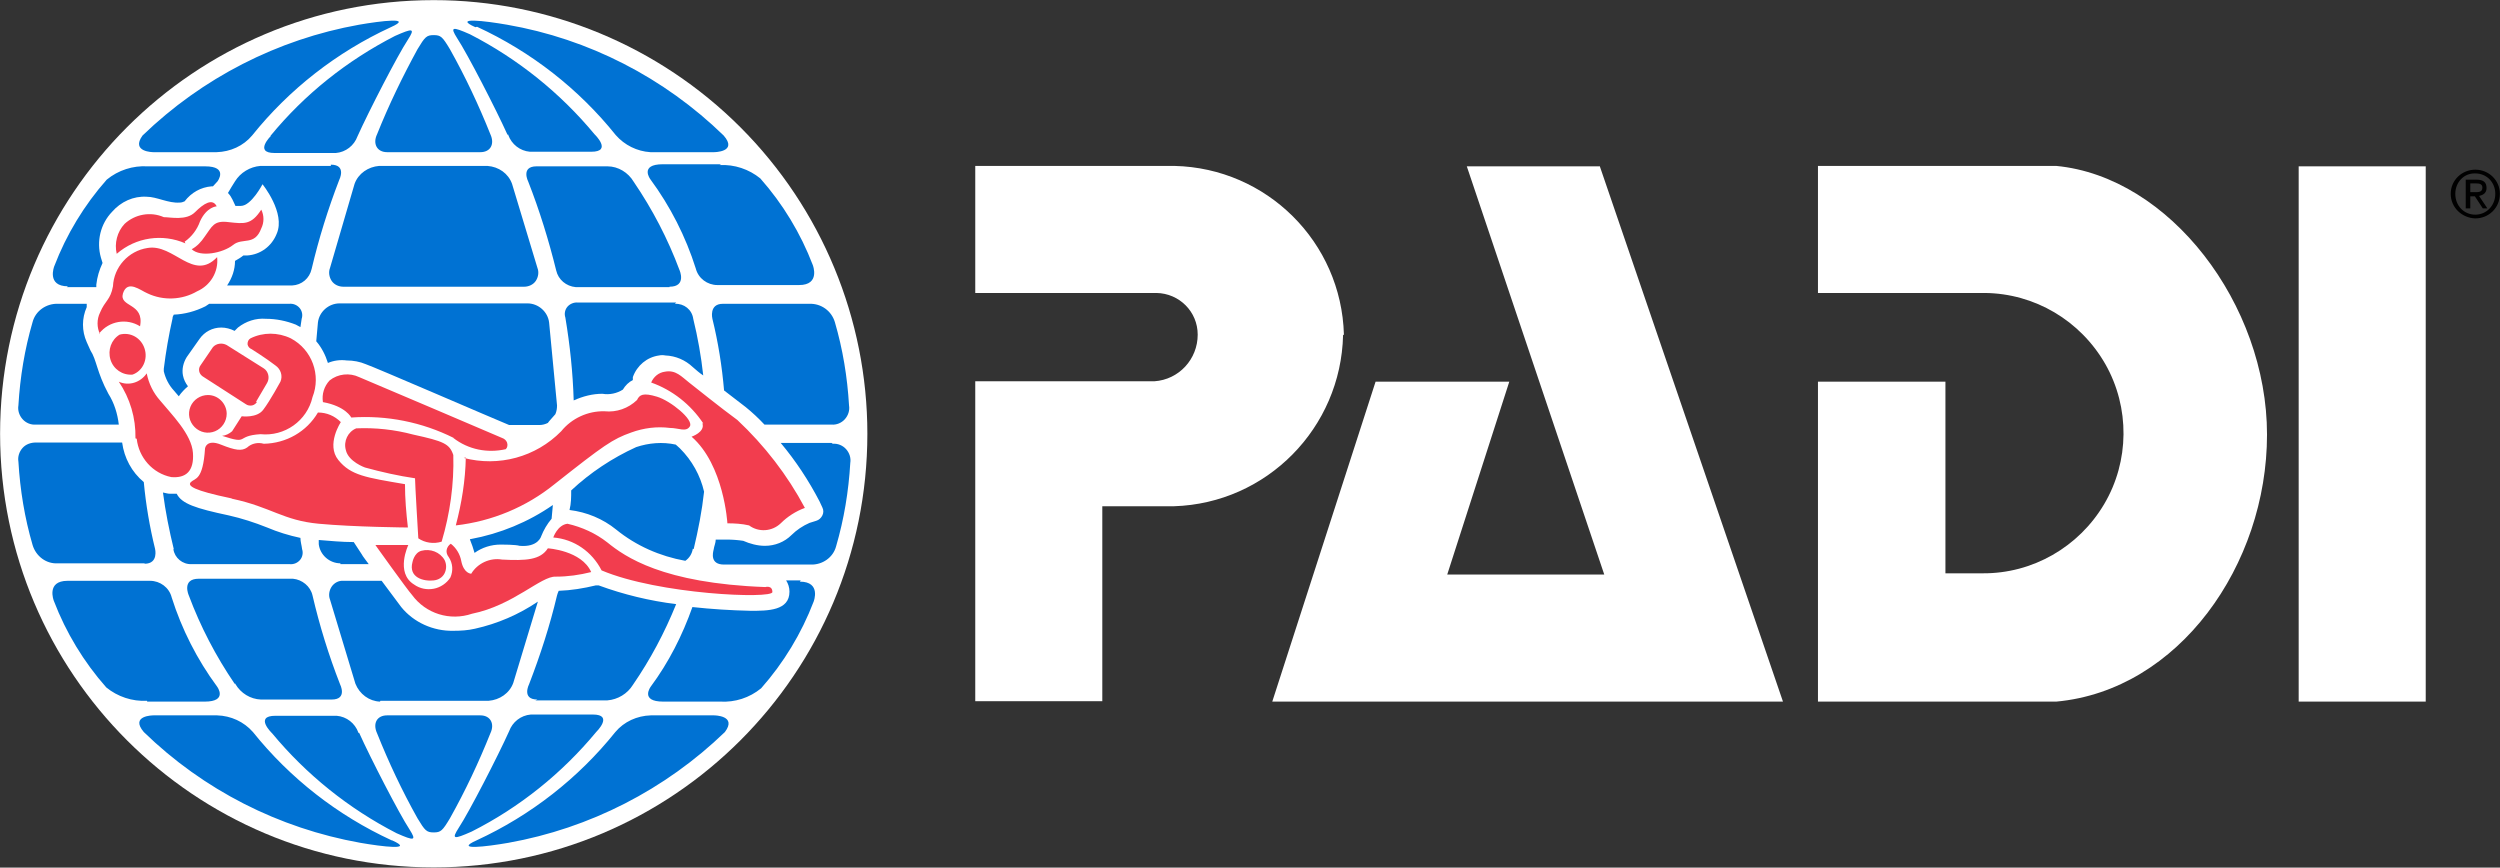
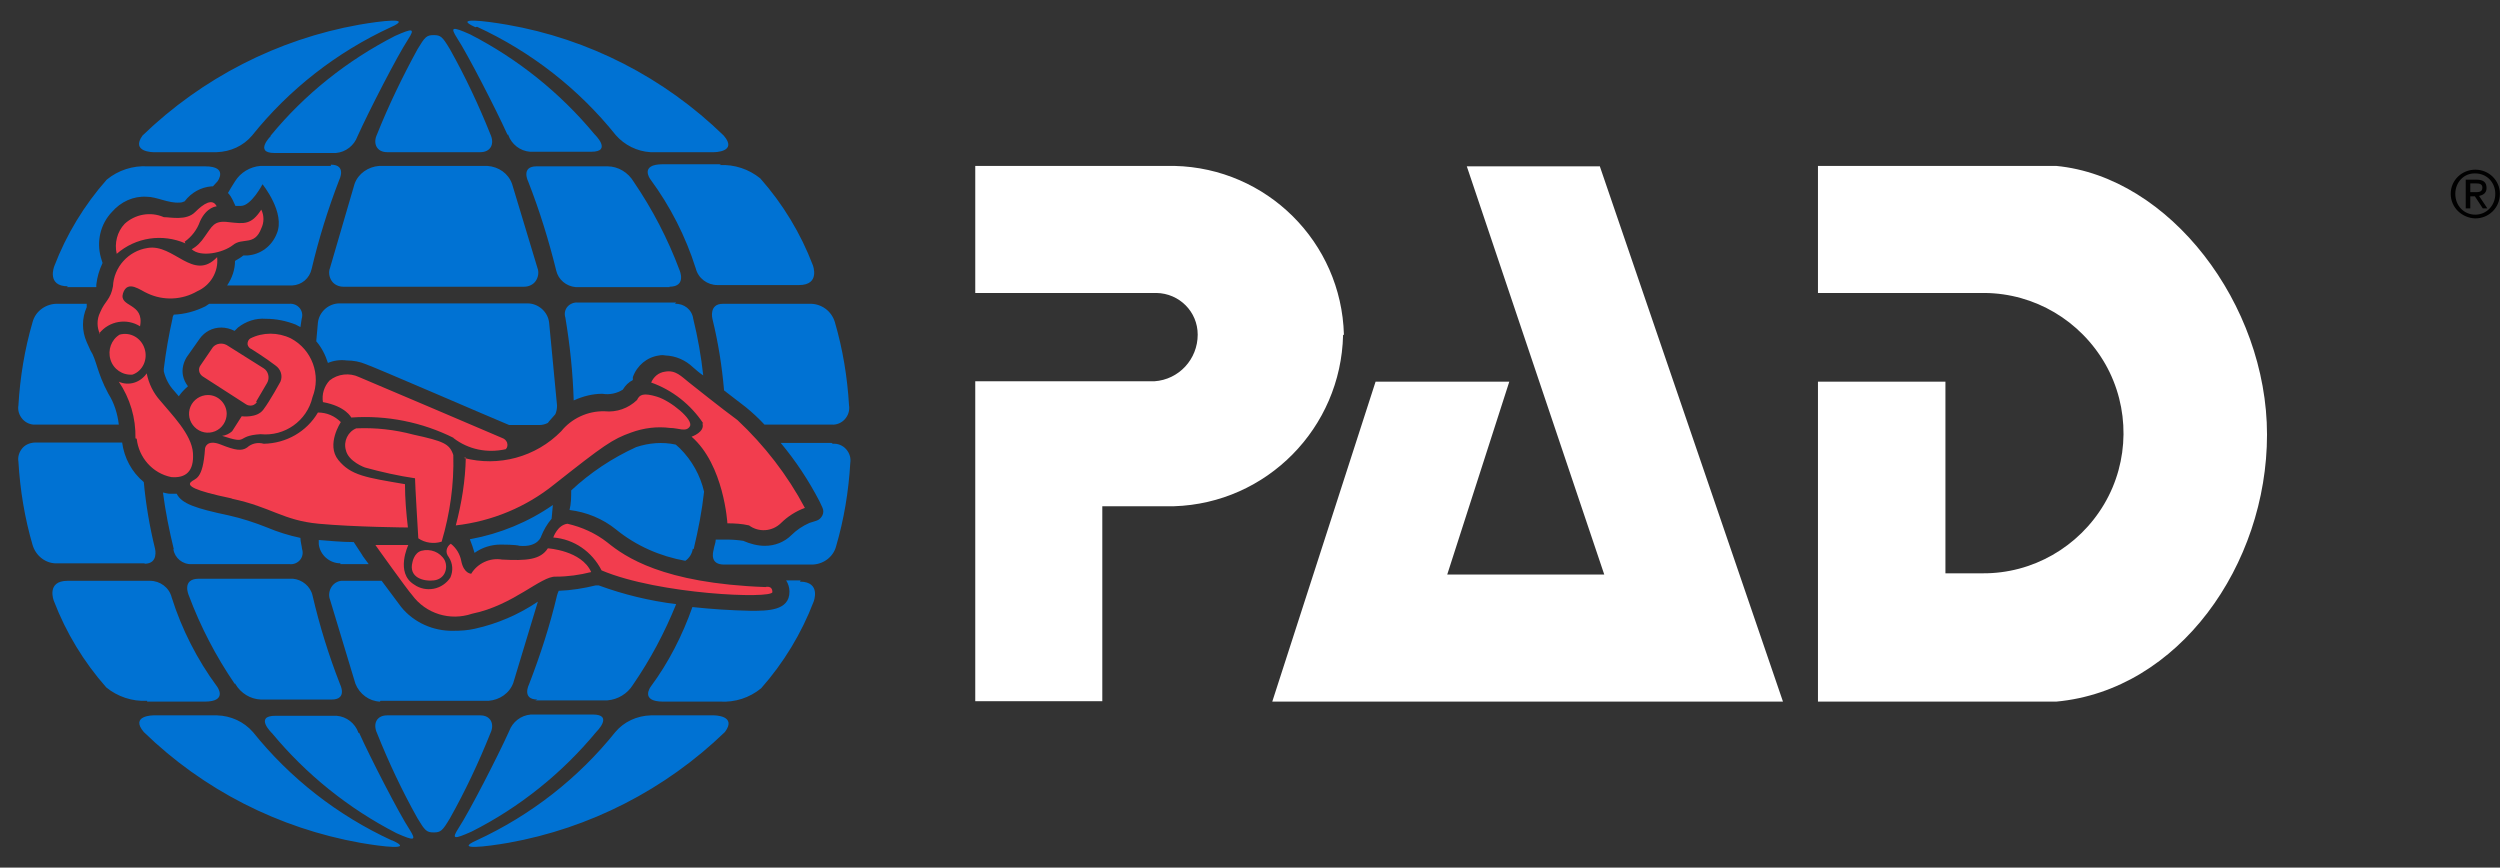
<svg xmlns="http://www.w3.org/2000/svg" version="1.1" id="layer" x="0px" y="0px" style="enable-background:new 0 0 652 652;" xml:space="preserve" viewBox="20.58 217.87 600.15 208.27">
  <rect x="20.58" y="217.87" width="600.15" height="208.27" fill="#333333" stroke="none" />
  <style type="text/css">
	.st0{fill:#FFFFFF;}
	.st1{fill:#0072D3;}
	.st2{fill:#F23D4E;}
</style>
  <g id="Logos-_x2F_-Brand-_x2F_-Primary-H-Light">
    <g id="PADI-horizontal-trap-on-light">
-       <path id="Shape" class="st0" d="M124.7,217.9c-57.5,0-104.1,46.6-104.1,104.1s46.6,104.1,104.1,104.1S228.8,379.5,228.8,322    c0-27.6-11-54.1-30.5-73.6S152.3,217.9,124.7,217.9" />
      <path id="Shape_1_" class="st1" d="M62.3,349.7c-1.1-4.5-2-9-2.6-13.6c0.6,0.1,1.1,0.3,1.7,0.3H63c1.2,2.4,4.5,3.5,12.5,5.2    c3.1,0.7,6.2,1.7,9.2,2.9c2.6,1.1,5.2,1.9,8,2.5c0,0.9,0.3,1.8,0.4,2.7c0.3,0.9,0.1,1.9-0.5,2.6s-1.5,1.1-2.5,1H66.6    c-2.2,0.1-4.1-1.5-4.4-3.6L62.3,349.7z M137.6,257.7h-26c-2.6,0.2-5,1.8-5.9,4.3l-5.9,20.2c-0.4,1-0.2,2.2,0.4,3.1    s1.7,1.4,2.8,1.4h43.4c1.1,0,2.2-0.5,2.8-1.4c0.6-0.9,0.8-2.1,0.4-3.1l-6.1-20.2C142.6,259.5,140.3,257.9,137.6,257.7z     M100.1,257.7h-17c-2.5,0.2-4.8,1.6-6.1,3.7c-0.6,0.9-1.1,1.8-1.7,2.8c0.5,0.5,0.8,1,1.1,1.6l0.7,1.5h1.3c2.5,0,5.2-5.2,5.2-5.2    s5.6,6.9,3.4,11.9c-1.2,3-3.9,5-7.1,5.2H79c-0.6,0.5-1.3,0.9-2,1.3c0,2.1-0.7,4.1-1.9,5.9h15.6c2.3-0.1,4.2-1.7,4.7-4    c1.7-7.2,3.9-14.3,6.6-21.3c0,0,1.9-3.7-2-3.7V257.7z M193.7,257.3h-14c-5.7,0-3,3.6-3,3.6c4.8,6.5,8.5,13.8,10.9,21.4    c0.6,2.4,2.8,4,5.2,4h19.6c5.2,0,3.3-4.8,3.3-4.8c-2.9-7.6-7.2-14.7-12.6-20.8c-2.7-2.2-6.2-3.4-9.8-3.2L193.7,257.3z     M182.9,290.5h-23.6c-0.9-0.1-1.9,0.3-2.5,1c-0.6,0.7-0.8,1.7-0.5,2.6c1.1,6.6,1.8,13.2,2,19.9c2.2-1,4.5-1.6,6.9-1.6    c1.7,0.3,3.5-0.1,4.9-1c0.6-1,1.4-1.8,2.4-2.3v-0.7c1-2.8,3.4-4.8,6.3-5.2c0.5-0.1,1-0.1,1.5,0c2.5,0.1,4.8,1.1,6.6,2.8    c0.8,0.7,1.6,1.4,2.5,2c-0.5-4.6-1.3-9.1-2.4-13.6c-0.3-2.2-2.2-3.7-4.4-3.6L182.9,290.5z M187.1,349.7c1.1-4.6,2-9.2,2.5-13.8    c-0.9-3.9-2.9-7.5-5.8-10.4l-1-0.9c-3.2-0.7-6.5-0.4-9.5,0.6c-5.7,2.6-11,6.1-15.6,10.4c0,1.6,0,3.1-0.4,4.7    c4.1,0.5,8,2.1,11.2,4.7c4.8,3.9,10.5,6.4,16.6,7.5c1-0.7,1.6-1.7,1.8-2.9L187.1,349.7z M149.1,386h17.3c2.5-0.2,4.8-1.6,6.1-3.7    c4.2-6.1,7.6-12.5,10.4-19.4c-6.4-0.8-12.6-2.3-18.6-4.5h-0.7c-2.9,0.7-5.9,1.2-8.9,1.3c-0.2,0.4-0.3,0.8-0.4,1.1    c-1.7,7.2-4,14.3-6.7,21.3c0,0-1.9,3.7,2,3.7L149.1,386z M77.1,382.1c1.3,2.2,3.6,3.6,6.1,3.7h17c3.9,0,2-3.7,2-3.7    c-2.7-6.9-4.9-14-6.6-21.3c-0.5-2.2-2.5-3.8-4.7-4H68.3c-4.2,0-2.4,4-2.4,4c2.8,7.5,6.5,14.6,11,21.2H77.1z M194.1,290.8    c-3.4,0-2.5,3.6-2.5,3.6c1.4,5.7,2.3,11.4,2.8,17.2l5.2,4c1.6,1.3,3.1,2.7,4.5,4.2h16.1c1.2,0.1,2.4-0.4,3.2-1.3s1.2-2.1,1-3.3    c-0.4-6.8-1.5-13.5-3.4-20c-0.8-2.7-3.3-4.5-6.1-4.4H194.1z M90.1,290.8H70.8l-0.9,0.6c-2.4,1.2-5,1.9-7.6,2    c-0.2,0.3-0.3,0.6-0.3,0.9c-0.9,4-1.6,8-2.1,12.1v0.6c0.4,1.7,1.2,3.3,2.4,4.6l1.2,1.4c0.6-0.9,1.4-1.7,2.2-2.4    c-0.6-0.8-1-1.6-1.2-2.6c-0.3-1.5,0.1-3.1,0.9-4.4l3.1-4.4c1.2-1.7,3.1-2.7,5.2-2.7c1.1,0,2.2,0.3,3.2,0.8l0.8-0.8    c1.9-1.5,4.3-2.3,6.7-2.1c2.5,0,4.9,0.5,7.2,1.4l1.1,0.6l0.3-2c0.3-0.9,0.1-1.9-0.5-2.6s-1.5-1.1-2.5-1L90.1,290.8z M152.4,295.3    c-0.3-2.6-2.6-4.6-5.2-4.6h-45.1c-2.6,0-4.9,2-5.2,4.6l-0.4,4.5c1.3,1.5,2.2,3.3,2.8,5.2c1.4-0.6,3-0.8,4.5-0.6    c1.6,0,3.2,0.3,4.6,0.9c2.1,0.7,30.5,13,34.4,14.6h7.3c0.7,0,1.4-0.2,2-0.5l0.3-0.4c0.5-0.6,1-1.1,1.5-1.7    c0.3-0.7,0.4-1.4,0.4-2.1L152.4,295.3z M181.3,286.7c4.2,0,2.4-4,2.4-4c-2.8-7.5-6.5-14.6-11-21.2c-1.3-2.2-3.7-3.7-6.3-3.7h-17    c-3.9,0-2,3.7-2,3.7c2.7,6.9,4.9,14,6.7,21.3c0.5,2.2,2.4,3.8,4.7,4H181.3z M133.4,347.4c0.4,1,0.8,2.1,1.1,3.2c1.8-1.3,4-2,6.3-2    c0.3,0,3.6,0,4.5,0.3c4.5,0.4,5.2-2.3,5.2-2.3c0.6-1.5,1.4-2.9,2.5-4.2l0.3-3.3c-5.9,4.1-12.7,6.9-19.8,8.2H133.4z M102.3,353.3    h6.8c-0.7-1-1.4-1.8-1.7-2.4l-1.9-2.9c-2.9,0-5.8-0.3-8.4-0.5v1c0.3,2.6,2.6,4.6,5.2,4.6V353.3z M111.9,386.1h26    c2.6-0.2,5-1.8,5.9-4.3l5.9-19.5c-4.6,3.1-9.7,5.3-15.1,6.5c-1.7,0.4-3.5,0.5-5.2,0.5c-4.8,0.1-9.5-2-12.5-5.7l-4.7-6.3H103    c-1.1-0.1-2.2,0.5-2.8,1.4s-0.8,2.1-0.4,3.1l6.1,20.2c1,2.5,3.3,4.2,5.9,4.3L111.9,386.1z M106.6,393.7c-0.8-2.2-2.8-3.8-5.2-4    H86.7c-5.2,0-0.8,4.2-0.8,4.2c8.2,9.9,18.4,18.1,29.9,24c4.3,1.9,4.8,1.8,3.1-0.9c-2.5-3.8-9.4-17.2-12.1-23.2H106.6z     M135.9,389.6h-22.4c-2.4,0-3.5,1.9-2.4,4.3c2.8,7,6,13.8,9.7,20.4c1.8,3,2.2,3.4,3.9,3.4c1.7,0,2.1-0.4,3.9-3.4    c3.7-6.6,6.9-13.4,9.7-20.4C139.4,391.6,138.3,389.6,135.9,389.6z M114.6,419.6c-13-6-24.4-14.9-33.3-26c-2.2-2.5-5.3-3.9-8.6-4    H57.4c0,0-5.7,0-2.3,4c14.3,13.9,32.4,23.1,52,26.6c5.2,0.9,13.2,1.9,7.6-0.6H114.6z M163.7,393.6c0,0,4.3-4.2-0.8-4.2H148    c-2.4,0.2-4.4,1.8-5.2,4c-2.7,6-9.6,19.4-12.1,23.2c-1.8,2.8-1.2,2.8,3.1,0.9C145.3,411.7,155.5,403.5,163.7,393.6z M220.2,324.2    H208c3.6,4.3,6.7,9,9.3,14l0.7,1.5c0.3,0.6,0.3,1.3,0,1.9c-0.3,0.6-0.8,1.1-1.5,1.3l-1.6,0.5c-1.6,0.7-3.1,1.7-4.3,2.9    c-1.7,1.7-4,2.6-6.4,2.6c-1.8,0-3.6-0.5-5.2-1.2c-1.3-0.2-2.7-0.3-4-0.3h-2.6c0,0.8-0.4,1.6-0.5,2.4c-0.2,0.8-0.9,3.6,2.5,3.6    h20.8c2.8,0.1,5.4-1.7,6.1-4.4c1.9-6.5,3-13.2,3.4-20c0.2-1.2-0.2-2.4-1-3.3s-2-1.4-3.2-1.3L220.2,324.2z M56,386.3h13.7    c5.7,0,3-3.6,3-3.6c-4.8-6.5-8.5-13.8-10.9-21.4c-0.6-2.4-2.8-4-5.2-4H36.8c-5.2,0-3.3,4.8-3.3,4.8c2.9,7.6,7.2,14.7,12.6,20.8    c2.7,2.2,6.2,3.4,9.8,3.2V386.3z M192,389.6h-15.2c-3.3,0.1-6.4,1.5-8.5,4c-8.9,11.1-20.3,20-33.3,26c-5.6,2.5,2.4,1.5,7.6,0.6    c19.6-3.5,37.7-12.8,52-26.6C197.6,389.6,192,389.6,192,389.6z M212.8,357.2h-3.5c0.5,0.8,0.8,1.7,0.8,2.7c0,4.6-5.2,4.6-9.3,4.6    c-4.7-0.1-9.4-0.4-14-0.9c-2.4,6.8-5.7,13.3-10,19.1c0,0-2.7,3.6,3,3.6h13.7c3.5,0.2,7-0.9,9.8-3.2c5.4-6.1,9.7-13.2,12.6-20.8    c0,0,1.9-4.8-3.3-4.8L212.8,357.2z M142.6,250.3c0.8,2.2,2.8,3.8,5.2,4h14.7c5.2,0,0.8-4.2,0.8-4.2c-8.2-9.9-18.4-18.1-29.9-24    c-4.3-1.9-4.8-1.8-3.1,0.9c2.5,3.8,9.4,17.2,12.1,23.2H142.6z M55.3,353.2c3.4,0,2.5-3.6,2.5-3.6c-1.3-5.3-2.2-10.6-2.7-16    c-2.9-2.4-4.7-5.8-5.2-9.5H29.2c-1.2,0-2.4,0.4-3.2,1.3c-0.8,0.9-1.2,2.1-1,3.3c0.4,6.8,1.5,13.5,3.4,20c0.8,2.7,3.3,4.6,6.1,4.4    H55.3z M113.5,254.4h22.4c2.4,0,3.5-1.9,2.4-4.3c-2.8-7-6-13.8-9.7-20.4c-1.8-3-2.2-3.4-3.9-3.4c-1.7,0-2.1,0.4-3.9,3.4    c-3.6,6.6-6.9,13.4-9.7,20.4C110,252.4,111.1,254.4,113.5,254.4z M135.1,224.3c13,6,24.4,14.9,33.3,26c2.1,2.4,5.1,3.9,8.3,4.1    H192c0,0,5.8,0,2.3-4c-14.3-13.9-32.4-23.2-52-26.6c-5.2-0.9-13.2-1.9-7.6,0.6L135.1,224.3z M85.7,250.4c0,0-4.3,4.2,0.8,4.2h14.7    c2.4-0.2,4.4-1.8,5.2-4c2.7-6,9.6-19.4,12.1-23.2c1.8-2.8,1.2-2.8-3.1-0.9c-11.5,5.9-21.7,14-29.9,24H85.7z M29.2,319.8h19.9    c-0.3-2.6-1.1-5.2-2.5-7.4c-2.8-5.2-2.8-8.1-4.3-10.4l-0.9-2c-1.2-2.7-1.2-5.7,0-8.4v-0.8h-6.9c-2.8-0.1-5.4,1.7-6.1,4.4    c-1.9,6.5-3,13.2-3.4,20c-0.2,1.2,0.2,2.4,1,3.3s2,1.4,3.2,1.3V319.8z M57.4,254.4h15.2c3.3-0.1,6.4-1.5,8.5-4    c8.9-11.1,20.3-20,33.3-26c5.6-2.5-2.4-1.5-7.6-0.6c-19.6,3.5-37.7,12.8-52,26.6C51.9,254.4,57.4,254.4,57.4,254.4z M36.6,286.8    h7.1v-0.6c0.2-1.8,0.7-3.5,1.5-5.2l-0.4-1.3c-1.1-3.9-0.1-8.1,2.7-11c2.1-2.4,5.1-3.8,8.3-3.6c2.4,0,5.2,1.6,7.9,1.4    c0.4,0,0.8-0.1,1.2-0.3c1.6-2.1,3.9-3.4,6.5-3.6h0.3l1.1-1.2c0,0,2.7-3.6-3-3.6H56c-3.5-0.2-7,0.9-9.8,3.2    c-5.4,6.1-9.7,13.2-12.6,20.8c0,0-1.9,4.8,3.3,4.8L36.6,286.8z" />
      <path id="Shape_2_" class="st2" d="M44.6,298.1c-0.8-1.6-0.8-3.6,0-5.2c1.2-2.9,2.5-3,3.1-6.3c0.2-4.6,3.7-8.5,8.3-9.2    c6.3-1.1,11,8.2,16.7,2.2c0.4,3.5-1.6,6.8-4.8,8.2c-3.6,2.1-8.1,2.3-11.9,0.5c-1.7-0.7-4.8-3.4-5.9,0c-1,3.4,5.2,2.2,4.1,7.9    c-3.2-2-7.4-1.3-9.8,1.7 M64.9,275.9c1.7-1.2,3-2.9,3.7-4.9c1.6-3.5,4-3.6,4-3.6c-1-2-3.1-0.7-5.2,1.4c-2.1,2.1-5.9,1.2-7.5,1.2    c-3.2-1.4-6.9-0.7-9.4,1.6c-1.8,1.9-2.5,4.7-1.9,7.2c4.6-4,11-4.9,16.5-2.5 M76.5,276.7c2.3-1.9,5.2,0.3,6.8-4    c0.7-1.4,0.7-3.1,0-4.5c-2.4,3.7-4.1,3.4-7.8,3c-3.7-0.5-4,1.1-5.8,3.5c-0.8,1.2-1.8,2.3-3.1,3C68.7,279.7,74.1,278.6,76.5,276.7     M49.3,298.2c-2,1.2-2.9,3.7-2.2,6s2.9,3.8,5.3,3.6c2.5-0.9,3.7-3.7,2.9-6.2C54.5,299,51.9,297.5,49.3,298.2 M53.4,323.2    c0.5,4.5,3.8,8.3,8.3,9.2c3.5,0.3,5.5-1.4,5.2-5.8c-0.3-4.5-5.2-9.3-7.9-12.6c-1.6-1.8-2.7-4-3.2-6.5c-1.5,2.2-4.3,3.1-6.7,2    c2.7,4,4.1,8.7,4,13.6 M70.5,312.7c-1.8,0-3.5,1.1-4.2,2.8c-0.7,1.7-0.3,3.6,1,4.9c1.3,1.3,3.2,1.7,4.9,1c1.7-0.7,2.8-2.4,2.8-4.2    C75,314.8,73,312.7,70.5,312.7 M82,314.4l2.7-4.6c0.7-1.2,0.3-2.8-0.8-3.5l-8.9-5.6c-1.1-0.6-2.5-0.4-3.3,0.5l-3,4.4    c-0.3,0.4-0.4,0.9-0.3,1.4c0.1,0.5,0.4,0.9,0.8,1.2l10.4,6.7c0.4,0.3,1,0.4,1.5,0.3s1-0.5,1.2-0.9 M76.3,321.4    c-0.7,0.6-1.5,1-2.4,1.1c6.7,2.2,3,0,9.2-0.4c5.8,0.6,11.2-3.2,12.5-8.9c2.1-5.3-0.1-11.4-5.2-14.1c-3.1-1.5-6.7-1.5-9.7,0    c-0.5,0.3-0.7,0.8-0.7,1.4c0.1,0.6,0.5,1,1,1.2c0,0,3.5,2.2,5.7,3.9c1.3,0.9,1.8,2.5,1.2,3.9c0,0-2.5,4.6-4.1,6.7    c-1.5,2.1-5.2,1.6-5.2,1.6L76.3,321.4 M76.3,337.6c9.4,2,12.2,5.2,20.8,6s21.4,0.9,21.4,0.9c-0.4-3.5-0.7-6.9-0.7-10.4    c-9.4-1.6-13-2.1-16-5.8c-3-3.7,0.6-9.1,0.6-9.1c-1.5-1.5-3.4-2.3-5.5-2.3c-2.7,4.6-7.6,7.4-13,7.5c-1.4-0.4-2.9-0.1-4,0.9    c-1.3,0.9-2.8,0.7-6.3-0.7s-3.8,0.9-3.8,0.9c-0.5,7.8-2.4,7.1-3.4,8.1c-0.9,0.9,0.6,2,9.7,3.9 M129.4,323    c3.6,2.8,8.2,3.7,12.6,2.7c0.4-0.4,0.5-1,0.3-1.6c-0.2-0.5-0.6-0.9-1.2-1.1c0,0-32.3-13.8-34.3-14.6c-2.3-1.1-5.1-0.8-7.1,0.8    c-1.3,1.4-1.9,3.3-1.6,5.2c5.5,1,6.8,3.7,6.8,3.7c8.5-0.6,17,1.1,24.6,4.9 M120.2,332.4c0,1.5,0.8,14.7,0.8,14.7    c1.6,1.1,3.7,1.4,5.6,0.8c2-6.7,3-13.8,2.8-20.8c-0.9-2.7-2.3-3.3-9.6-4.9c-4.5-1.2-9.1-1.7-13.7-1.5c-2,0.8-3.1,3.1-2.5,5.2    c0.6,2.8,4.6,4.2,4.6,4.2c4,1.1,8,2,12.1,2.6 M124.7,357.2c1.1-0.1,2.1-0.7,2.6-1.7c0.5-1,0.5-2.2,0-3.2c-1.1-1.9-3.4-2.8-5.6-2.2    c-1.7,0.5-2.1,2.7-2.1,2.7c-1,3.7,2.6,4.7,5.2,4.4 M132.4,327.7c-0.1,5.5-1,11-2.4,16.3c8.7-1,16.9-4.4,23.7-9.9    c11.9-9.4,13.9-10.8,18.4-12.4c3-1.1,6.2-1.5,9.3-1.1c2.1,0,3.9,1.1,4.8-0.4c0.9-1.6-4.6-6.1-7.9-7.1c-3.3-1-4.2-0.5-4.8,0.8    c-2.1,2-4.9,3-7.8,2.7c-4-0.1-7.9,1.7-10.4,4.8c-6.1,6.2-15,8.6-23.4,6.4 M189.2,319.5c0.7,2.1-2.6,3.2-2.6,3.2    c7.8,6.8,8.6,20.8,8.6,20.8c1.7,0,3.5,0.1,5.2,0.5c2.3,1.7,5.5,1.5,7.6-0.5c1.6-1.6,3.6-2.9,5.8-3.7c-4.2-7.9-9.7-15-16.2-21.1    c-4.1-3-9.8-7.6-11.6-9c-1.8-1.4-3.2-3.1-5.8-2.6c-1.5,0.2-2.7,1.2-3.3,2.6c5.1,1.8,9.5,5.3,12.5,9.8 M119.5,360.7    c3.3,4.5,9.1,6.3,14.4,4.5c9.9-2,16.6-9.1,20.1-8.9c2.9,0,5.7-0.4,8.5-1.1c-2.3-5.2-10.4-5.7-10.4-5.7c-1.8,2.8-5.2,3-11,2.7    c-2.9-0.5-5.9,0.9-7.4,3.4c0,0-1.8,0-2.4-3.1c-0.3-1.6-1.2-3.1-2.5-4.1c-0.5,0.3-0.9,0.9-1,1.5c-0.1,0.6,0.1,1.2,0.5,1.7    c1,1.5,1.1,3.3,0.4,4.9c-0.9,1.4-2.4,2.4-4,2.7s-3.3,0-4.7-1c-4.6-2.8-1.4-9.5-1.4-9.5h-7.9C110.6,348.6,118.4,359.5,119.5,360.7     M165,354.8c13.7,5.8,41,6.9,41,5.2c0-1.7-1.7-1.2-1.7-1.2c-24.7-0.9-33.7-7.3-37.9-10.7c-2.8-2.2-6.1-3.7-9.6-4.5    c-2.4,0.3-3.4,3.3-3.4,3.3C158.4,347.3,162.7,350.3,165,354.8" />
-       <path id="Shape_3_" class="st0" d="M404.6,257.7l44,128.6H326l24.8-76.8h32.1l-14.9,46.3h37.7l-33-98H404.6z M514.2,257.7H457v30.5h40    c12,0.1,23,6.6,29,17.1c5.9,10.4,5.8,23.3-0.3,33.6c-6.1,10.3-17.2,16.7-29.2,16.6h-8.9v-46H457v76.8h57.2    c29.4-2.7,50.6-32.8,50.6-64.1S541.4,260.3,514.2,257.7z M343.2,298.2c-0.6-22.2-18.5-40-40.7-40.5h-47.8v30.5h43.5    c5.5,0.1,9.9,4.5,9.9,10c0,5.9-4.5,10.8-10.4,11.2h-43v76.8h30.5v-46.8h17.2c22.3-0.7,40.1-18.8,40.6-41.1L343.2,298.2z     M602.9,257.8h-30.5v128.5h30.5V257.8z" />
+       <path id="Shape_3_" class="st0" d="M404.6,257.7l44,128.6H326l24.8-76.8h32.1l-14.9,46.3h37.7l-33-98H404.6z M514.2,257.7H457v30.5h40    c12,0.1,23,6.6,29,17.1c5.9,10.4,5.8,23.3-0.3,33.6c-6.1,10.3-17.2,16.7-29.2,16.6h-8.9v-46H457v76.8h57.2    c29.4-2.7,50.6-32.8,50.6-64.1S541.4,260.3,514.2,257.7z M343.2,298.2c-0.6-22.2-18.5-40-40.7-40.5h-47.8v30.5h43.5    c5.5,0.1,9.9,4.5,9.9,10c0,5.9-4.5,10.8-10.4,11.2h-43v76.8h30.5v-46.8h17.2c22.3-0.7,40.1-18.8,40.6-41.1L343.2,298.2z     M602.9,257.8h-30.5h30.5V257.8z" />
    </g>
    <path id="_xAE_" d="M608.9,264.4c0-3.3,2.7-5.8,5.9-5.8c3.2,0,5.9,2.5,5.9,5.8c0,3.4-2.7,5.9-5.9,5.9   C611.6,270.2,608.9,267.7,608.9,264.4z M610,264.4c0,2.9,2.1,5,4.8,5c2.7,0,4.8-2.2,4.8-5c0-2.8-2.1-4.9-4.8-4.9   C612.1,259.4,610,261.6,610,264.4z M612.5,267.8V261h2.6c1.6,0,2.4,0.6,2.4,2c0,1.2-0.8,1.7-1.8,1.9l2,3h-1.1l-1.9-2.9h-1.1v2.9   H612.5z M613.6,261.8v2.2h1.1c0.9,0,1.8,0,1.8-1.1c0-0.9-0.8-1-1.5-1H613.6z" />
  </g>
</svg>